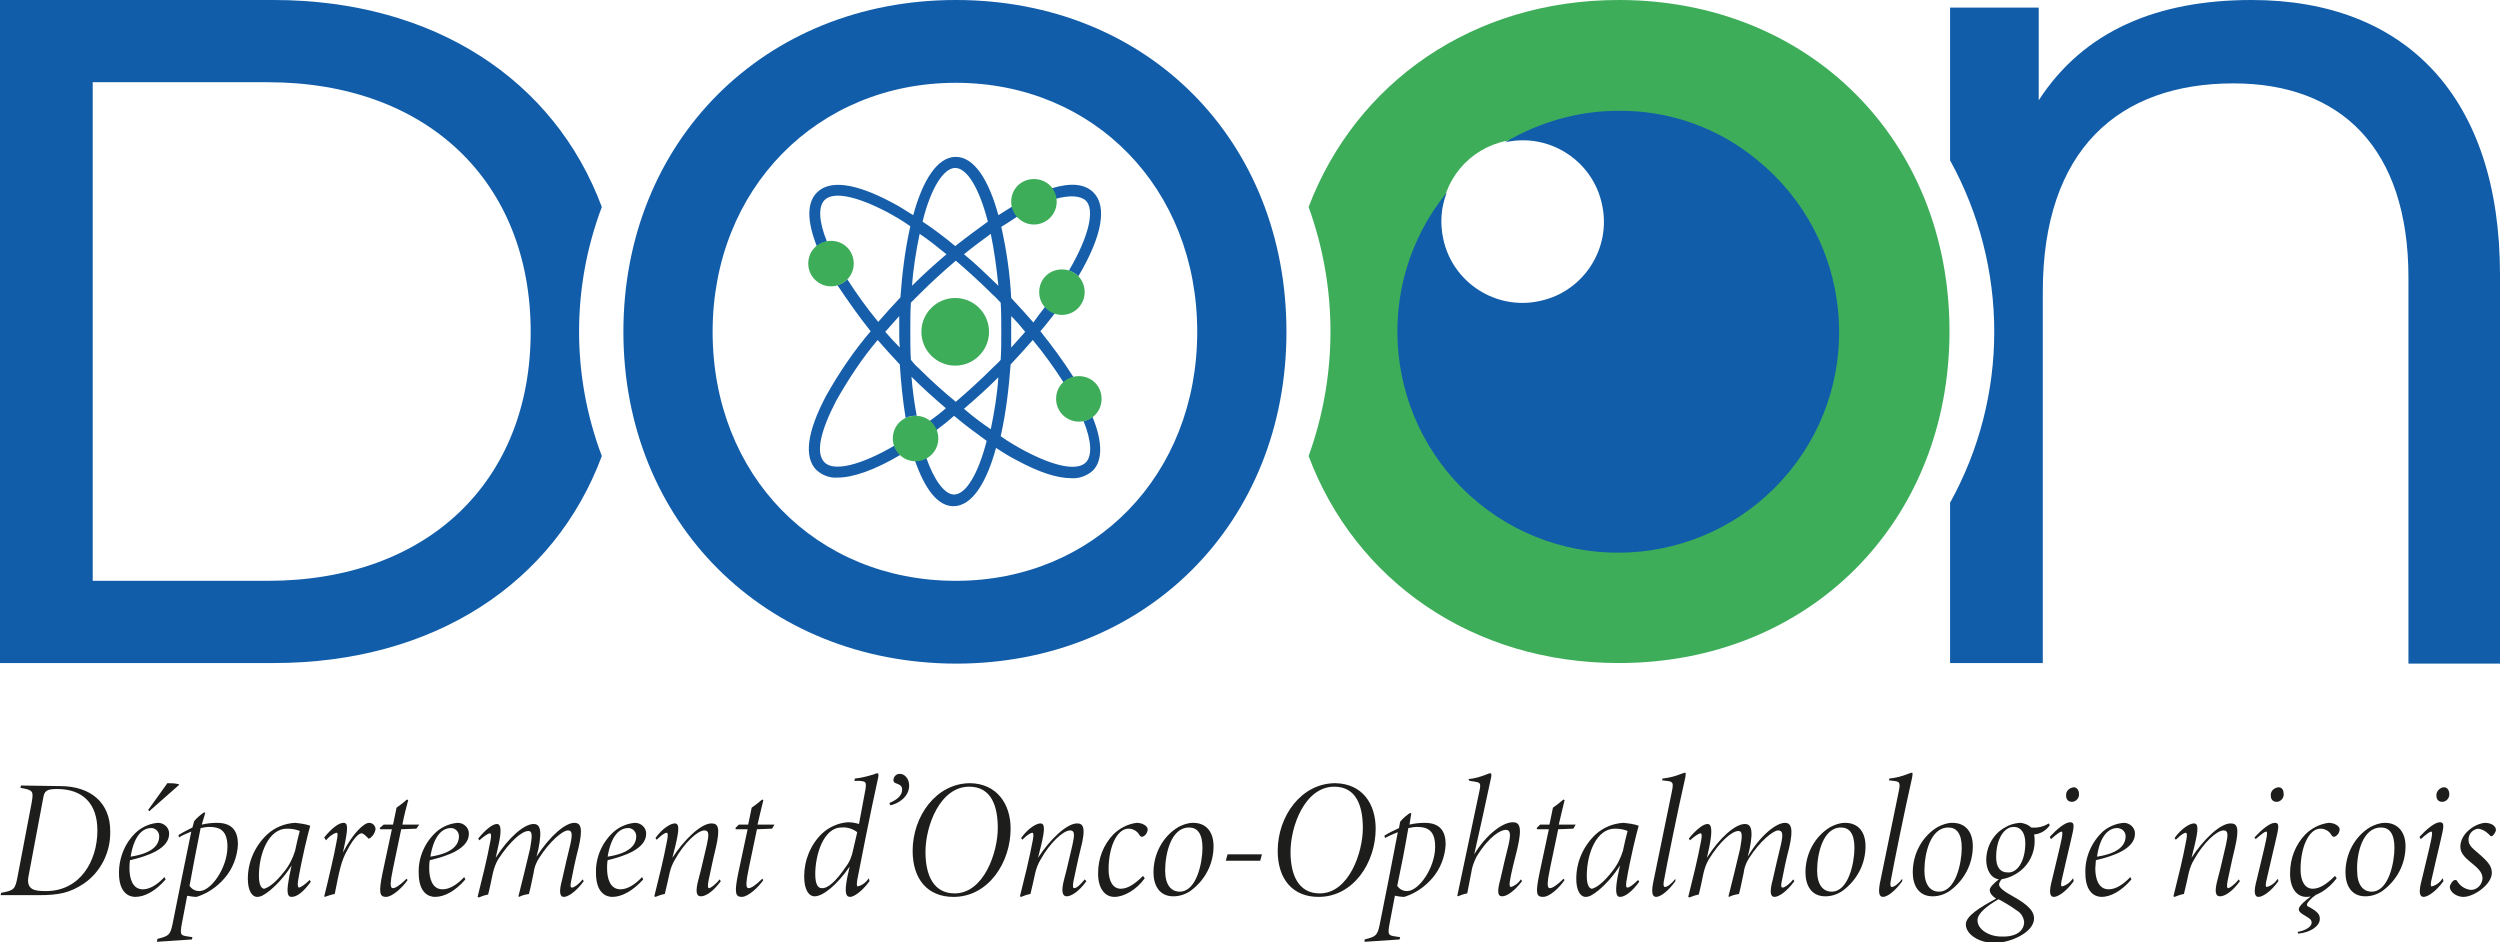
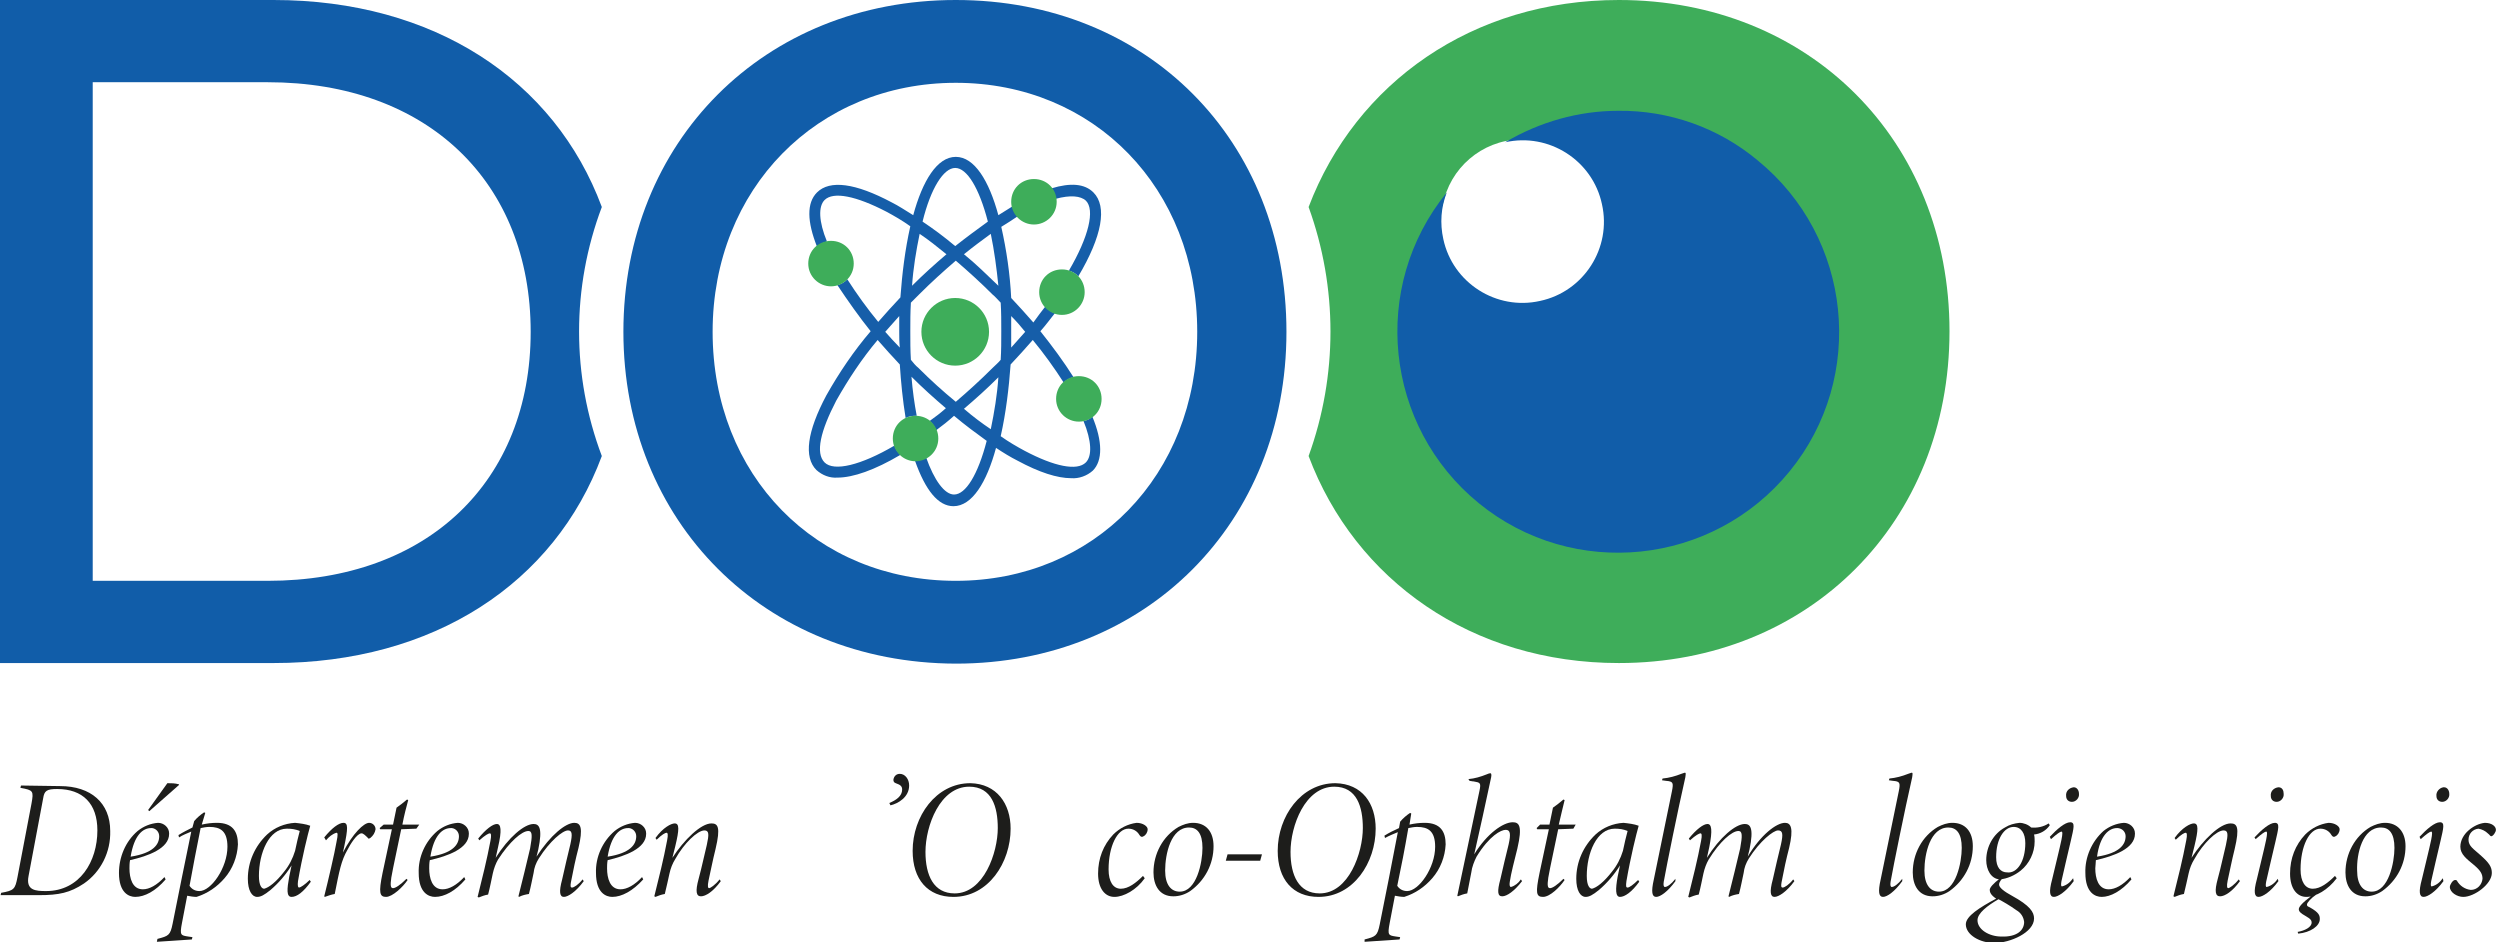
<svg xmlns="http://www.w3.org/2000/svg" id="e6e7bcb1-c406-4326-aa4e-47024ec2e320" viewBox="0 0 428.7 161.6">
  <defs>
    <style>.cls-1{fill:#1d1d1b;}.cls-2{fill:#165ea9;}.cls-3{fill:#3ead5a;}.cls-4{fill:#115da9;}</style>
  </defs>
  <path class="cls-1" d="M10.3,134.8c5.3,0,8.6,2.9,8.6,7.7.1,3.6-1.6,7-4.5,9-2.4,1.6-4.3,2-7.7,2H.1l.1-.4c2.2-.4,2.4-.6,2.8-2.7l2.4-12.6c.4-2.2.3-2.3-1.9-2.7l.1-.4,6.7.1ZM4.9,150.2c-.5,2.5,1.2,2.6,3,2.6,5.8,0,8.8-5.1,8.8-10.4,0-4.6-2.5-7.1-6.9-7.1-1.8,0-2.2.3-2.4,1.6l-2.5,13.3Z" />
  <path class="cls-1" d="M23.2,153.8c-1.1,0-2.8-.7-2.8-4.1,0-2.7,1.1-5.4,3.2-7.2,1-.8,2.2-1.3,3.5-1.4,1,0,1.9.8,1.9,1.8v.1c0,2.5-3.6,3.8-6.7,4.5-.1.5-.1,1.1-.1,1.4,0,1.7.5,3.6,2.3,3.6,1.1,0,2.4-.7,3.7-2.1l.2.4c-1.7,2-3.6,3-5.2,3ZM22.4,146.9c3.9-.6,4.9-2.1,4.9-3.5,0-.7-.5-1.3-1.2-1.4h-.2c-1.4,0-2.9,1.2-3.5,4.9ZM25.4,138.9l3.3-4.6c.7,0,1.3,0,2,.2v.1l-5.1,4.5-.2-.2Z" />
  <path class="cls-1" d="M34.6,141.4c.9-.2,1.7-.3,2.6-.3,2.7,0,3.6,1.5,3.6,3.7-.1,2.1-.9,4.2-2.3,5.8-1.3,1.5-2.9,2.6-4.8,3.2-.5,0-1.1-.1-1.6-.2l-.9,4.7c-.4,2.1-.2,2.1,1.1,2.3l.7.1-.1.4-6,.4.1-.5c1.9-.5,2.2-.6,2.6-2.6,1-5,2.1-10.5,3.2-15.8-.7.3-1.5.6-2.1,1l-.1-.4c.8-.5,1.6-.9,2.4-1.3l.3-1.1c.5-.6,1.1-1.1,1.7-1.5l.2.1-.6,2ZM32.5,151.9c.4.6,1,.9,1.7.9,2,0,4.8-4,4.8-7.6,0-2.7-1.2-3.4-3.1-3.4-.5,0-1,.1-1.5.2-.7,3.5-1.3,6.6-1.9,9.9h0Z" />
  <path class="cls-1" d="M53.3,151.2c-1.3,1.8-2.4,2.6-3.3,2.6s-.8-1.3-.4-3.5l.4-1.9c-1,1.6-2.2,3-3.6,4.2-1.1.9-1.7,1.2-2.3,1.2-.9,0-1.6-1.1-1.6-3.1,0-2.9,1.2-5.6,3.3-7.6,1.3-1.2,3-1.9,4.8-2,.9.1,1.8.2,2.6.5-.4,1.4-1.4,5.4-2.1,9.5-.1.8,0,1.1.2,1.1s1-.5,1.8-1.3l.2.3ZM48.7,149.5c.9-1.1,1.5-2.3,1.9-3.6.2-1,.6-2.7.8-3.4-.7-.3-1.4-.4-2.2-.4-3.1,0-4.8,4.2-4.8,8.1,0,1.7.5,2.2.9,2.2.8-.2,2-1.1,3.4-2.9Z" />
  <path class="cls-1" d="M55.6,143.6c1.3-1.6,2.5-2.5,3.3-2.5s.8.9.1,4.2l-.2.9c1.7-3.3,3.6-5.1,4.5-5.1.6,0,1.1.5,1.1,1.1h0c-.1.6-.4,1.1-.9,1.5-.2.1-.3.2-.4,0-.4-.4-.8-.8-1.1-.8-.8,0-2,2-2.4,2.8-1.1,1.9-1.4,3.6-2.2,7.6-.6.1-1.1.3-1.7.5l-.1-.1c.7-2.8,1.8-7.5,2.1-9.3.3-1.4.2-1.6,0-1.6-.7.2-1.3.7-1.8,1.3l-.3-.5Z" />
  <path class="cls-1" d="M71.4,142.1c-.8,0-1.7.1-2.6.1-1.6,7.7-1.5,7.1-1.7,8.3-.2,1.4-.1,1.8.3,1.8s1.2-.5,2.3-1.6l.2.2c-.8,1.2-2.6,2.9-3.7,2.9s-1.3-.7-.6-4.1l1.6-7.5h-2l-.1-.2.7-.6h1.6l.6-2.9c.6-.4,1.2-.9,1.8-1.4l.2.1c-.3,1.1-.7,2.6-1,4.2h2.9l-.5.7Z" />
  <path class="cls-1" d="M74.6,153.8c-1.1,0-2.8-.7-2.8-4.1-.1-2.7,1.1-5.4,3.2-7.2,1-.8,2.2-1.3,3.5-1.4,1,0,1.9.8,1.9,1.8v.1c0,2.5-3.6,3.8-6.7,4.5-.1.5-.1,1.1-.1,1.4,0,1.7.5,3.6,2.3,3.6,1.1,0,2.4-.7,3.7-2.1l.2.4c-1.7,2-3.6,3-5.2,3ZM73.8,146.9c3.9-.6,4.9-2.1,4.9-3.5,0-.7-.5-1.3-1.2-1.4h-.2c-1.4,0-2.9,1.2-3.5,4.9Z" />
  <path class="cls-1" d="M98.5,141.1c1.1,0,1.5.9.7,4.3-.5,1.9-.9,3.8-1.3,5.9-.1.6-.1.9.2.9s1.1-.5,1.8-1.4l.2.3c-1.3,1.8-2.7,2.7-3.4,2.7s-.9-.8-.3-3c.5-2.2.9-4,1.4-6,.4-1.8.3-2.4-.4-2.4-.9,0-3.1,1.8-5,4.8-.5.8-.8,1.6-.9,2.5-.2.9-.5,2.5-.8,3.6-.6.1-1.1.2-1.7.5l-.1-.1c.7-2.8,1.4-5.6,2-8.2.4-2.2.4-3-.3-3-1.1,0-3.2,1.8-5.2,4.9-.4.7-.7,1.5-.9,2.4-.2.9-.5,2.5-.8,3.6-.6.1-1.1.3-1.6.5l-.2-.1c.8-3.2,1.6-6.4,2.2-9.6.2-1,.1-1.3-.1-1.3s-.8.3-1.8,1.2l-.2-.3c1.3-1.6,2.5-2.5,3.2-2.5s.9,1,.2,4l-.4,1.8c2.2-3.5,4.9-5.8,6.5-5.8.9,0,1.6.6.8,4.4l-.3,1.2c2.4-3.7,5-5.8,6.5-5.8Z" />
  <path class="cls-1" d="M105,153.8c-1.1,0-2.8-.7-2.8-4.1-.1-2.7,1.1-5.4,3.2-7.2,1-.8,2.2-1.3,3.5-1.4,1,0,1.9.8,1.9,1.8v.1c0,2.5-3.6,3.8-6.6,4.5-.1.5-.1,1.1-.1,1.4,0,1.7.5,3.6,2.3,3.6,1.1,0,2.4-.7,3.7-2.1l.2.4c-1.8,2-3.7,3-5.3,3ZM104.2,146.9c3.9-.6,4.9-2.1,4.9-3.5,0-.7-.5-1.3-1.2-1.4h-.2c-1.4,0-2.9,1.2-3.5,4.9Z" />
  <path class="cls-1" d="M123.6,151.1c-1.3,1.8-2.6,2.6-3.4,2.6s-1-.8-.4-3,.9-3.8,1.4-5.8c.4-1.8.4-2.5-.4-2.5-1.2,0-3.5,2.2-5,4.9-.5.8-.8,1.6-1,2.5s-.5,2.3-.8,3.5c-.6.1-1.1.3-1.6.5l-.2-.1c.8-3.2,1.6-6.4,2.2-9.6.2-1,.1-1.3-.1-1.3s-.8.3-1.7,1.2l-.2-.3c1.3-1.8,2.7-2.5,3.3-2.5.8,0,.8,1,.1,3.9l-.5,2c2-3.1,4.9-5.9,6.7-5.9,1.1,0,1.6.6.7,4.4-.5,2-.8,3.6-1.2,5.4-.2,1-.1,1.3.1,1.3s1-.5,1.8-1.5l.2.3Z" />
-   <path class="cls-1" d="M132.4,142.1c-.8,0-1.7.1-2.6.1-1.6,7.7-1.5,7.1-1.7,8.3-.2,1.4-.1,1.8.3,1.8s1.2-.5,2.3-1.6l.2.2c-.8,1.2-2.6,2.9-3.7,2.9s-1.3-.7-.6-4.1l1.6-7.5h-2l-.1-.2.6-.6h1.6l.6-2.9c.6-.4,1.2-.9,1.8-1.4l.2.1c-.3,1.1-.6,2.6-1,4.2h2.9l-.4.7Z" />
-   <path class="cls-1" d="M149.1,151.1c-1.3,1.8-2.7,2.7-3.3,2.7-.8,0-1-.8-.5-3.4l.4-1.8c-2.2,3.2-4.6,5.1-6,5.1-1,0-1.8-1.1-1.8-3.4,0-2.8,1.1-5.5,3.1-7.4,1.2-1.1,2.8-1.8,4.4-1.9.6,0,1.3.1,1.9.3l1.1-5.9c.2-1.3.1-1.4-1-1.5h-.9l.1-.4c1.1-.1,2.2-.4,3.2-.7.2-.1.5-.2.7-.2.1,0,.2.2.1.7-1.3,5.8-3.4,16.5-3.6,17.6-.1.8-.1,1.1.1,1.1.8-.2,1.4-.7,1.9-1.4l.1.5ZM145,148.7c.7-.9,1.1-1.9,1.3-3l.7-3c-.8-.6-1.8-.9-2.7-.8-3.1,0-4.5,4.7-4.5,8,0,1.6.4,2.4,1.1,2.4,1,.1,2.4-1.1,4.1-3.6Z" />
  <path class="cls-1" d="M152.5,137.7c1.2-.5,2.2-1.2,2.2-2.3,0-.5-.2-.8-1.1-1.1-.3-.1-.4-.3-.4-.6.1-.6.5-1,1.1-1,.9,0,1.6.9,1.6,2,0,2-1.9,3.1-3.2,3.4l-.2-.4Z" />
  <path class="cls-1" d="M173.3,142.1c0,5.8-3.8,11.7-9.8,11.7-4.4,0-7-3-7-7.9,0-5.9,4-11.6,9.9-11.6,4.5.1,6.9,3.5,6.9,7.8ZM158.7,146.1c0,4,1.4,7.1,5,7.1,5,0,7.4-7,7.4-11.2,0-3.6-1-7.1-4.9-7.1-5,0-7.5,6.7-7.5,11.2h0Z" />
-   <path class="cls-1" d="M186.3,151.1c-1.3,1.8-2.6,2.6-3.4,2.6-.7,0-1-.8-.4-3s.9-3.8,1.4-5.8c.4-1.8.4-2.5-.4-2.5-1.2,0-3.5,2.2-5,4.9-.5.8-.8,1.6-1,2.5s-.5,2.3-.8,3.5c-.6.1-1.1.3-1.6.5l-.2-.1c.8-3.2,1.6-6.4,2.2-9.6.2-1,.1-1.3-.1-1.3s-.8.3-1.7,1.2l-.2-.3c1.3-1.8,2.7-2.5,3.3-2.5.8,0,.8,1,.1,3.9l-.5,2c2-3.1,4.9-5.9,6.7-5.9,1,0,1.6.6.6,4.4-.5,2-.8,3.6-1.2,5.4-.2,1-.1,1.3.1,1.3.4,0,1-.5,1.8-1.5l.3.3Z" />
  <path class="cls-1" d="M196.3,150.6c-1.4,2-3.6,3.2-5.2,3.2s-2.8-1.4-2.8-4,.9-4.9,2.6-6.7c1.1-1.1,2.5-1.8,4-2,1.1,0,1.9.6,1.9,1.1s-.3,1-.7,1.2c-.3.2-.5.1-.7-.2-.4-.7-1.1-1.1-1.9-1.1-1.9,0-3.4,3-3.4,7,0,2.1.8,3.3,2.1,3.3s2.6-1,3.8-2.2l.3.4Z" />
  <path class="cls-1" d="M208.1,145.1c0,3.1-1.5,5.9-4,7.7-.9.6-1.9.9-2.9.9-2.4,0-3.4-1.9-3.4-4.1,0-3.2,1.6-6.2,4.3-7.8.8-.4,1.6-.7,2.5-.7,2.2,0,3.5,1.5,3.5,4ZM199.8,149.3c0,2.4,1,3.6,2.5,3.6,2.9,0,3.9-5,3.9-7.5s-.9-3.5-2.3-3.5c-3.1,0-4.1,4.5-4.1,7.4Z" />
  <path class="cls-1" d="M216.1,147.6h-5.9l.3-1.1h5.9l-.3,1.1Z" />
  <path class="cls-1" d="M235.9,142.1c0,5.8-3.8,11.7-9.8,11.7-4.4,0-7-3-7-7.9,0-5.9,4-11.6,9.9-11.6,4.6.1,6.9,3.5,6.9,7.8ZM221.3,146.1c0,4,1.4,7.1,5,7.1,5,0,7.4-7,7.4-11.2,0-3.6-1-7.1-4.9-7.1-5,0-7.5,6.7-7.5,11.2h0Z" />
  <path class="cls-1" d="M241.7,141.4c.9-.2,1.7-.3,2.6-.3,2.7,0,3.6,1.5,3.6,3.7-.1,2.1-.9,4.2-2.3,5.8-1.3,1.5-2.9,2.6-4.8,3.2-.5,0-1.1-.1-1.6-.2l-.9,4.7c-.4,2.1-.2,2.1,1.1,2.3l.7.1-.1.4-6,.4v-.4c1.9-.5,2.2-.6,2.6-2.6,1-5,2.1-10.5,3.1-15.8-.7.3-1.5.6-2.2,1l-.1-.4c.8-.5,1.6-.9,2.5-1.3l.2-1.1c.5-.6,1.1-1.1,1.7-1.5l.2.1-.3,1.9ZM239.6,151.9c.4.6,1,.9,1.7.9,2,0,4.8-4,4.8-7.6,0-2.7-1.2-3.4-3.1-3.4-.5,0-1,.1-1.5.2-.6,3.5-1.2,6.6-1.9,9.9Z" />
  <path class="cls-1" d="M251.8,133.6c1.1-.1,2.1-.4,3.1-.8.2-.1.5-.2.7-.2.1,0,.2.2.1.7-.9,4.2-2,9.3-2.9,13.2,2.2-3.6,5-5.5,6.6-5.5,1.1,0,1.7.6.8,4.5-.5,2-1.1,4.3-1.3,5.7-.1.6,0,.9.2.9.7-.2,1.3-.7,1.7-1.3l.2.3c-1.3,1.7-2.6,2.6-3.4,2.6s-.9-.8-.3-3c.5-2.2.9-3.9,1.4-5.9.4-1.8.3-2.5-.5-2.5s-2.8,1-5,4.6c-.4.8-.8,1.8-.9,2.7-.2,1-.5,2.5-.7,3.6-.6.1-1.1.3-1.6.5l-.1-.1c1.2-5.7,2.6-12.3,3.8-18,.3-1.4.1-1.4-1-1.6-.3,0-.5-.1-.7-.1l-.2-.3Z" />
  <path class="cls-1" d="M269.8,142.1c-.8,0-1.7.1-2.6.1-1.6,7.7-1.5,7.1-1.7,8.3-.2,1.4-.1,1.8.3,1.8s1.2-.5,2.3-1.6l.2.2c-.8,1.2-2.5,2.9-3.7,2.9s-1.3-.7-.6-4.1l1.6-7.5h-2l-.1-.2.6-.6h1.6l.6-2.9c.6-.4,1.2-.9,1.8-1.4l.2.1c-.3,1.1-.6,2.6-1,4.2h2.9l-.4.7Z" />
  <path class="cls-1" d="M281.1,151.2c-1.3,1.8-2.5,2.6-3.3,2.6s-.8-1.3-.4-3.5l.4-1.9c-1,1.6-2.2,3-3.6,4.2-1.1.9-1.7,1.2-2.3,1.2-.9,0-1.6-1.1-1.6-3.1,0-2.9,1.2-5.6,3.3-7.6,1.3-1.2,3-1.9,4.8-2,.9.1,1.8.2,2.6.5-.4,1.4-1.4,5.4-2.1,9.5-.1.8-.1,1.1.2,1.1s1-.5,1.8-1.3l.2.3ZM276.4,149.5c.9-1.1,1.5-2.3,1.9-3.6.2-1,.6-2.7.8-3.4-.7-.3-1.4-.4-2.2-.4-3.1,0-4.8,4.2-4.8,8.1,0,1.7.5,2.2.9,2.2.8-.2,2-1.1,3.4-2.9Z" />
  <path class="cls-1" d="M287.3,151.1c-1.3,1.8-2.6,2.7-3.3,2.7s-.9-.8-.4-3c1-4.9,2.2-10.8,3.1-15.1.3-1.5.2-1.7-1-1.8l-.7-.1.1-.3c1.1-.1,2.2-.4,3.2-.8.2-.1.4-.1.6-.2.2,0,.2.1.1.8-1.3,5.7-3.2,15.1-3.7,17.9-.1.6,0,.9.2.9.4,0,1.1-.5,1.8-1.4v.4Z" />
  <path class="cls-1" d="M306.1,141.1c1,0,1.5.9.7,4.3-.5,1.9-.9,3.8-1.3,5.9-.1.6-.1.9.2.9s1.1-.5,1.8-1.4l.2.3c-1.3,1.8-2.7,2.7-3.4,2.7s-.9-.8-.3-3c.5-2.2.9-4,1.4-6,.4-1.8.3-2.4-.5-2.4s-3.1,1.8-5,4.8c-.5.8-.8,1.6-.9,2.5-.2.9-.5,2.5-.8,3.6-.6.1-1.1.2-1.7.5l-.1-.1c.7-2.8,1.4-5.6,2-8.2.4-2.2.4-3-.3-3-1.1,0-3.2,1.8-5.1,4.9-.4.7-.7,1.5-.9,2.4-.2.9-.5,2.5-.8,3.6-.6.1-1.1.3-1.6.5l-.2-.1c.8-3.2,1.6-6.4,2.2-9.6.2-1,.1-1.3-.1-1.3s-.8.3-1.8,1.2l-.2-.3c1.3-1.6,2.5-2.5,3.2-2.5s.9,1,.3,4l-.4,1.8c2.2-3.5,4.9-5.8,6.5-5.8.9,0,1.6.6.8,4.4l-.3,1.2c2.2-3.7,4.9-5.8,6.4-5.8Z" />
-   <path class="cls-1" d="M319.9,145.1c0,3.1-1.5,5.9-4,7.7-.9.6-1.9.9-2.9.9-2.4,0-3.4-1.9-3.4-4.1,0-3.2,1.6-6.2,4.3-7.8.8-.4,1.6-.7,2.5-.7,2.2,0,3.5,1.5,3.5,4ZM311.6,149.3c0,2.4,1,3.6,2.5,3.6,2.9,0,3.9-5,3.9-7.5s-.9-3.5-2.3-3.5c-3.1,0-4.1,4.5-4.1,7.4h0Z" />
  <path class="cls-1" d="M326.2,151.1c-1.3,1.8-2.6,2.7-3.3,2.7s-.9-.8-.4-3c1-4.9,2.2-10.8,3.1-15.1.3-1.5.2-1.7-1-1.8l-.7-.1.1-.3c1.1-.1,2.2-.4,3.2-.8.2-.1.4-.1.6-.2.2,0,.2.1.1.8-1.3,5.7-3.2,15.1-3.7,17.9-.1.6,0,.9.2.9.4,0,1.1-.5,1.8-1.4v.4Z" />
  <path class="cls-1" d="M338.3,145.1c0,3.1-1.5,5.9-4,7.7-.9.6-1.9.9-2.9.9-2.4,0-3.4-1.9-3.4-4.1,0-3.2,1.6-6.2,4.3-7.8.8-.4,1.6-.7,2.5-.7,2.2,0,3.5,1.5,3.5,4ZM330,149.3c0,2.4,1,3.6,2.5,3.6,2.9,0,3.9-5,3.9-7.5s-.9-3.5-2.3-3.5c-3.1,0-4.1,4.5-4.1,7.4h0Z" />
  <path class="cls-1" d="M343.5,150.5c-.2.2-.7.7-.7,1.2s.9,1.2,2.2,1.9c3.1,1.7,3.8,2.8,3.8,3.9,0,2.4-4.1,4.2-6.8,4.2-2.5,0-4.9-1.4-4.9-3.2,0-1.4,2.4-2.9,5.2-4.4-.9-.6-1.1-1.1-1.1-1.5s.6-1.1,1.8-2l.5-.1ZM347.1,158.1c-.1-.9-.6-1.6-1.3-2-1.1-.8-2.5-1.6-3.1-1.9-1.9,1.1-3.6,2.4-3.6,3.6,0,1.6,2,2.8,4.1,2.8,2.7.1,3.9-1.1,3.9-2.5ZM340.6,147.5c0-2.3,1.2-4.5,3.2-5.6.8-.5,1.6-.7,2.5-.8.7,0,1.5.3,2,.8,1,.1,2.1-.1,3-.7l.2.3c-.6.9-1.6,1.5-2.7,1.6.1.4.1.8.1,1.2,0,1.9-.9,3.8-2.4,5-1,.8-2.3,1.4-3.6,1.5-1.5-.1-2.3-1.7-2.3-3.3ZM347.3,144.6c0-1.7-.7-2.8-2-2.8-1.6,0-3,2-3,5.2,0,1.8.8,2.6,1.9,2.6,1.7.2,3.1-1.9,3.1-5Z" />
  <path class="cls-1" d="M355.6,151.1c-1.3,1.8-2.7,2.7-3.4,2.7s-.9-.8-.3-3c.7-3,1.2-4.9,1.6-6.8.2-1,.2-1.4,0-1.4s-.8.4-1.8,1.3l-.2-.4c1.2-1.3,2.6-2.5,3.5-2.5s.6,1,.1,3.2-1.1,4.6-1.6,6.9c-.1.6-.1.9.1.9.8-.2,1.4-.7,1.9-1.4l.1.5ZM356.5,136.1c.1.7-.5,1.4-1.2,1.4-.6,0-1-.4-1-1-.1-.8.5-1.4,1.3-1.5h0c.6,0,.9.6.9,1.1h0Z" />
  <path class="cls-1" d="M360.4,153.8c-1.1,0-2.8-.7-2.8-4.1-.1-2.7,1.1-5.4,3.1-7.2,1-.8,2.2-1.3,3.5-1.4,1,0,1.9.8,1.9,1.8v.1c0,2.5-3.6,3.8-6.7,4.5,0,.5-.1,1.1-.1,1.4,0,1.7.5,3.6,2.3,3.6,1.1,0,2.4-.7,3.7-2.1l.2.4c-1.7,2-3.6,3-5.1,3ZM359.6,146.9c3.9-.6,4.9-2.1,4.9-3.5,0-.7-.5-1.3-1.3-1.4h-.2c-1.3,0-2.9,1.2-3.4,4.9Z" />
  <path class="cls-1" d="M384.1,151.1c-1.3,1.8-2.6,2.6-3.4,2.6s-1-.8-.4-3,.9-3.8,1.4-5.8c.4-1.8.4-2.5-.4-2.5-1.2,0-3.5,2.2-5,4.9-.5.8-.8,1.6-1,2.5s-.5,2.3-.8,3.5c-.6.1-1.1.3-1.6.5l-.2-.1c.8-3.2,1.6-6.4,2.2-9.6.2-1,.1-1.3-.1-1.3s-.8.3-1.7,1.2l-.2-.3c1.3-1.8,2.7-2.5,3.3-2.5.8,0,.8,1,.1,3.9l-.5,2c2-3.1,4.9-5.9,6.7-5.9,1.1,0,1.6.6.7,4.4-.5,2-.8,3.6-1.2,5.4-.2,1-.1,1.3.1,1.3s1-.5,1.8-1.5l.2.3Z" />
  <path class="cls-1" d="M390.7,151.1c-1.3,1.8-2.7,2.7-3.4,2.7s-.9-.8-.3-3c.7-3,1.2-4.9,1.6-6.8.2-1,.2-1.4,0-1.4s-.8.4-1.8,1.3l-.2-.3c1.2-1.3,2.6-2.5,3.5-2.5s.6,1,.1,3.2-1.1,4.6-1.6,6.9c-.1.6-.1.9.1.9.8-.2,1.4-.7,1.9-1.4l.1.4ZM391.6,136.1c.1.7-.5,1.4-1.2,1.4-.6,0-1-.4-1-1-.1-.8.5-1.4,1.3-1.5h0c.7,0,.9.6.9,1.1h0Z" />
  <path class="cls-1" d="M400.7,150.6c-1.5,2-3.6,3.2-5.2,3.2s-2.8-1.4-2.8-4,.9-4.9,2.6-6.7c1.1-1.1,2.5-1.8,4-2,1.1,0,1.9.6,1.9,1.1s-.3,1-.7,1.2c-.3.2-.5.1-.7-.2-.4-.7-1.1-1.1-1.9-1.1-1.9,0-3.4,3-3.4,7,0,2.1.8,3.3,2.1,3.3s2.6-1,3.8-2.2l.3.4ZM397.2,153.4c-.9.6-1.6,1.4-1.6,1.7s.1.3.5.5c1.6.9,1.7,1.4,1.7,2,0,1.2-1.6,2.3-3.7,2.5l-.1-.3c1.2-.2,2.4-.8,2.4-1.6,0-.3-.1-.6-1-1.1s-1.2-.8-1.2-1.2.6-1.1,2.2-2.3l.8-.2Z" />
  <path class="cls-1" d="M412.5,145.1c0,3.1-1.5,5.9-4,7.7-.9.6-1.9.9-2.9.9-2.4,0-3.4-1.9-3.4-4.1,0-3.2,1.6-6.2,4.3-7.8.8-.4,1.6-.7,2.5-.7,2.1,0,3.5,1.5,3.5,4ZM404.2,149.3c0,2.4,1,3.6,2.5,3.6,2.9,0,3.9-5,3.9-7.5s-.9-3.5-2.3-3.5c-3.2,0-4.2,4.5-4.1,7.4h0Z" />
  <path class="cls-1" d="M419,151.1c-1.3,1.8-2.7,2.7-3.4,2.7s-.9-.8-.3-3c.7-3,1.2-4.9,1.6-6.8.2-1,.2-1.4,0-1.4s-.8.4-1.8,1.3l-.2-.4c1.2-1.3,2.6-2.5,3.5-2.5s.6,1,.1,3.2-1.1,4.6-1.6,6.9c-.1.6-.1.9.1.9.8-.2,1.4-.7,1.9-1.4l.1.5ZM420,136.1c.1.7-.5,1.4-1.2,1.4-.6,0-1-.4-1-1-.1-.7.5-1.4,1.2-1.5h.1c.6,0,.9.6.9,1.1h0Z" />
  <path class="cls-1" d="M428,142.3c0,.4-.5,1.1-.8,1.1-.2,0-.2-.2-.6-.5-.4-.4-1-.7-1.6-.8-1,.1-1.7.9-1.7,1.9,0,1.1.9,1.6,2,2.6,1.6,1.4,2,2.1,2,3.1,0,1.9-3,4.1-4.9,4.1-1.1,0-2.3-.8-2.3-1.7,0-.4.5-1.2.9-1.2.1,0,.2,0,.3.1.5.9,1.4,1.5,2.4,1.6,1.1,0,1.9-.9,2-1.9,0-.8-.3-1.4-1.5-2.4s-2.3-1.8-2.3-3.1c0-1.1.6-2.1,1.4-2.8s1.8-1.2,2.8-1.3c1.2,0,1.9.6,1.9,1.2Z" />
  <path class="cls-4" d="M103.2,35.5C95.1,13.7,74.4,0,46.9,0H0v113.7h46.9c27.5,0,48.2-13.7,56.3-35.5-5.2-13.8-5.2-28.9,0-42.7ZM45.9,99.6H15.9V14.1h30c27.5,0,45.1,17.2,45.1,42.8s-17.6,42.7-45.1,42.7Z" />
  <path class="cls-4" d="M106.9,56.9C106.9,24.3,131,0,163.9,0s56.7,24.1,56.7,56.9-24.1,56.9-56.7,56.9c-32.9-.1-57-24.4-57-56.9ZM205.3,56.9c0-24.6-17.7-42.7-41.4-42.7s-41.7,18.1-41.7,42.7,17.7,42.7,41.7,42.7c23.7,0,41.4-18.1,41.4-42.7Z" />
-   <path class="cls-4" d="M386.1,0C369.9,0,357.3,5.3,349.6,17.2V1.3h-15.2v26.2c10.1,18.3,10.1,40.5,0,58.7v27.5h15.9v-63.7c0-24.3,13-35.7,32.7-35.7,18.4,0,30,11.1,30,33.3v66.2h15.7V47.1C428.7,16.6,412.5,0,386.1,0Z" />
  <path class="cls-3" d="M277.6,0C252.5,0,232.5,14.2,224.4,35.5c5,13.8,5,28.9,0,42.7,8,21.3,28,35.5,53.2,35.5,32.6,0,56.7-24.1,56.7-56.9S310.2,0,277.6,0ZM277.6,93.5c-21.1,0-36.8-15.5-36.8-36.7-.1-7.7,2.2-15.2,6.6-21.6,1.2-6.4,6.7-11.1,13.2-11.3,5.3-2.6,11.1-3.9,17-3.8,20.9,0,36.5,15.5,36.5,36.6s-15.5,36.8-36.5,36.8h0Z" />
  <path class="cls-4" d="M277.5,19c-6.8,0-13.5,1.9-19.4,5.4,7.5-1.7,15,3.1,16.6,10.6,1.7,7.5-3.1,15-10.6,16.6-7.5,1.7-15-3.1-16.6-10.6-.6-2.7-.4-5.5.6-8-13.2,16.2-10.7,40.1,5.5,53.3,16.2,13.2,40.1,10.7,53.3-5.5,13.2-16.2,10.7-40.1-5.5-53.3-6.7-5.6-15.2-8.6-23.9-8.5h0Z" />
  <path class="cls-2" d="M185.8,72.2c1.4,3.4,1.5,6,.4,7.1-1.5,1.5-5.4.7-10.5-2-1.3-.7-2.7-1.5-4.1-2.5.9-4,1.4-8.2,1.7-12.3,1.3-1.4,2.6-2.8,3.8-4.2,1.9,2.3,3.7,4.8,5.3,7.3.5-.5,1.1-.8,1.7-.9-1.7-2.7-3.7-5.4-5.7-7.9.9-1,1.7-2.1,2.5-3.1-.6-.2-1.2-.6-1.6-1.2-.7.9-1.4,1.8-2.1,2.8-1.2-1.4-2.5-2.8-3.8-4.2-.2-4.1-.8-8.2-1.7-12.2,1-.6,1.9-1.2,2.8-1.8-.4-.5-.7-1.1-.9-1.7-.8.5-1.6,1-2.4,1.5-1.6-5.9-4.1-10-7.3-10s-5.7,4.1-7.3,10c-1.3-.8-2.5-1.6-3.7-2.2-6.2-3.3-10.6-3.9-12.8-1.7-1.8,1.8-1.7,5,0,9.3.5-.4,1.1-.7,1.7-.9-1.4-3.4-1.5-6-.4-7.1,1.5-1.5,5.4-.7,10.6,2,1.3.7,2.7,1.5,4.1,2.5-.9,4-1.4,8.1-1.7,12.2-1.3,1.4-2.6,2.8-3.8,4.2-1.9-2.3-3.7-4.8-5.3-7.3-.5.5-1,.8-1.7,1,1.8,2.7,3.7,5.4,5.7,7.9-2.9,3.4-5.4,7.1-7.6,11-3.3,6.2-3.9,10.6-1.7,12.8,1,.9,2.3,1.4,3.6,1.3,2.7,0,6.4-1.3,10.8-3.9-.5-.5-.8-1-1-1.6-5.8,3.4-10.4,4.5-12,2.9s-.7-5.4,2-10.6c2.1-3.7,4.4-7.2,7.1-10.4,1.2,1.4,2.5,2.8,3.8,4.2.2,3.1.5,6.1,1,9.2.5-.3,1.1-.4,1.7-.4h.2c-.4-2.1-.7-4.3-.9-6.7,1.9,1.9,3.9,3.7,5.9,5.4-.9.8-1.8,1.5-2.8,2.2.5.4.9,1,1.1,1.6,1.1-.8,2.1-1.6,3.1-2.5,1.9,1.6,3.8,3,5.6,4.3-1.5,5.8-3.6,9.2-5.6,9.2-1.6,0-3.4-2.4-4.8-6.4-.6.3-1.2.5-1.9.6,1.8,5.1,4,7.8,6.6,7.8,3.2,0,5.7-4.1,7.3-10,1.2.8,2.5,1.6,3.7,2.2,3.7,2,6.8,3,9.2,3,1.3.1,2.7-.4,3.7-1.3,1.7-1.7,1.7-5-.1-9.3-.3.4-.9.7-1.5.8ZM175.8,56.9c-.8.9-1.6,1.8-2.4,2.7v-5.4c.8.8,1.6,1.7,2.4,2.7h0ZM171.2,49c-2-1.9-3.9-3.8-5.9-5.4,1.6-1.3,3.1-2.4,4.6-3.5.6,2.9,1,5.9,1.3,8.9h0ZM163.8,28.8c2,0,4.1,3.4,5.6,9.2-1.8,1.3-3.7,2.7-5.6,4.2-1.9-1.6-3.8-3-5.6-4.2,1.4-5.7,3.6-9.2,5.6-9.2h0ZM162.3,43.6c-2,1.7-4,3.5-5.9,5.4.2-3,.7-6,1.3-8.9,1.5,1,3,2.2,4.6,3.5h0ZM151.8,56.9c.8-.9,1.6-1.8,2.4-2.7v2.7c0,.9,0,1.8.1,2.7-.9-.9-1.7-1.8-2.5-2.7h0ZM157.5,63.1c-.5-.4-.9-.9-1.3-1.4-.1-1.6-.1-3.2-.1-4.9s0-3.3.1-4.9c.5-.5.9-.9,1.4-1.4,2.1-2.1,4.2-4,6.3-5.8,2.1,1.8,4.2,3.7,6.3,5.8.5.4.9.9,1.4,1.4.1,1.6.1,3.2.1,4.9s0,3.3-.1,4.9c-.4.5-.9.9-1.4,1.4-2.1,2.1-4.2,4-6.3,5.8-2.2-1.8-4.3-3.7-6.4-5.8h0ZM165.3,70.1c2-1.7,4-3.5,5.9-5.4-.2,3-.7,6-1.3,8.9-1.5-1-3.1-2.2-4.6-3.5Z" />
  <path class="cls-2" d="M186.2,34.4c1.6,1.6.5,6.2-2.9,12,.6.2,1.2.5,1.6,1,4.1-6.9,5-12,2.6-14.4-1.5-1.5-3.9-1.7-7.2-.7.4.5.6,1.1.7,1.8,2.6-.7,4.3-.5,5.2.3Z" />
  <path class="cls-3" d="M163.8,62.7c-3.2,0-5.8-2.6-5.8-5.8s2.6-5.8,5.8-5.8,5.8,2.6,5.8,5.8-2.6,5.8-5.8,5.8h0Z" />
  <path class="cls-3" d="M142.5,49.1c-2.1,0-3.9-1.7-3.9-3.9s1.7-3.9,3.9-3.9,3.9,1.7,3.9,3.9h0c0,2.2-1.8,3.9-3.9,3.9h0Z" />
  <path class="cls-3" d="M185,72.3c-2.1,0-3.9-1.7-3.9-3.9s1.7-3.9,3.9-3.9,3.9,1.7,3.9,3.9h0c0,2.2-1.7,3.9-3.9,3.9Z" />
  <path class="cls-3" d="M182.1,54c-2.1,0-3.9-1.7-3.9-3.9s1.7-3.9,3.9-3.9,3.9,1.7,3.9,3.9h0c0,2.1-1.7,3.9-3.9,3.9h0Z" />
  <path class="cls-3" d="M157,79.1c-2.1,0-3.9-1.7-3.9-3.9s1.7-3.9,3.9-3.9,3.9,1.7,3.9,3.9h0c0,2.2-1.8,3.9-3.9,3.9h0Z" />
  <path class="cls-3" d="M177.3,38.5c-2.1,0-3.9-1.7-3.9-3.9s1.7-3.9,3.9-3.9,3.9,1.7,3.9,3.9h0c0,2.2-1.8,3.9-3.9,3.9Z" />
</svg>